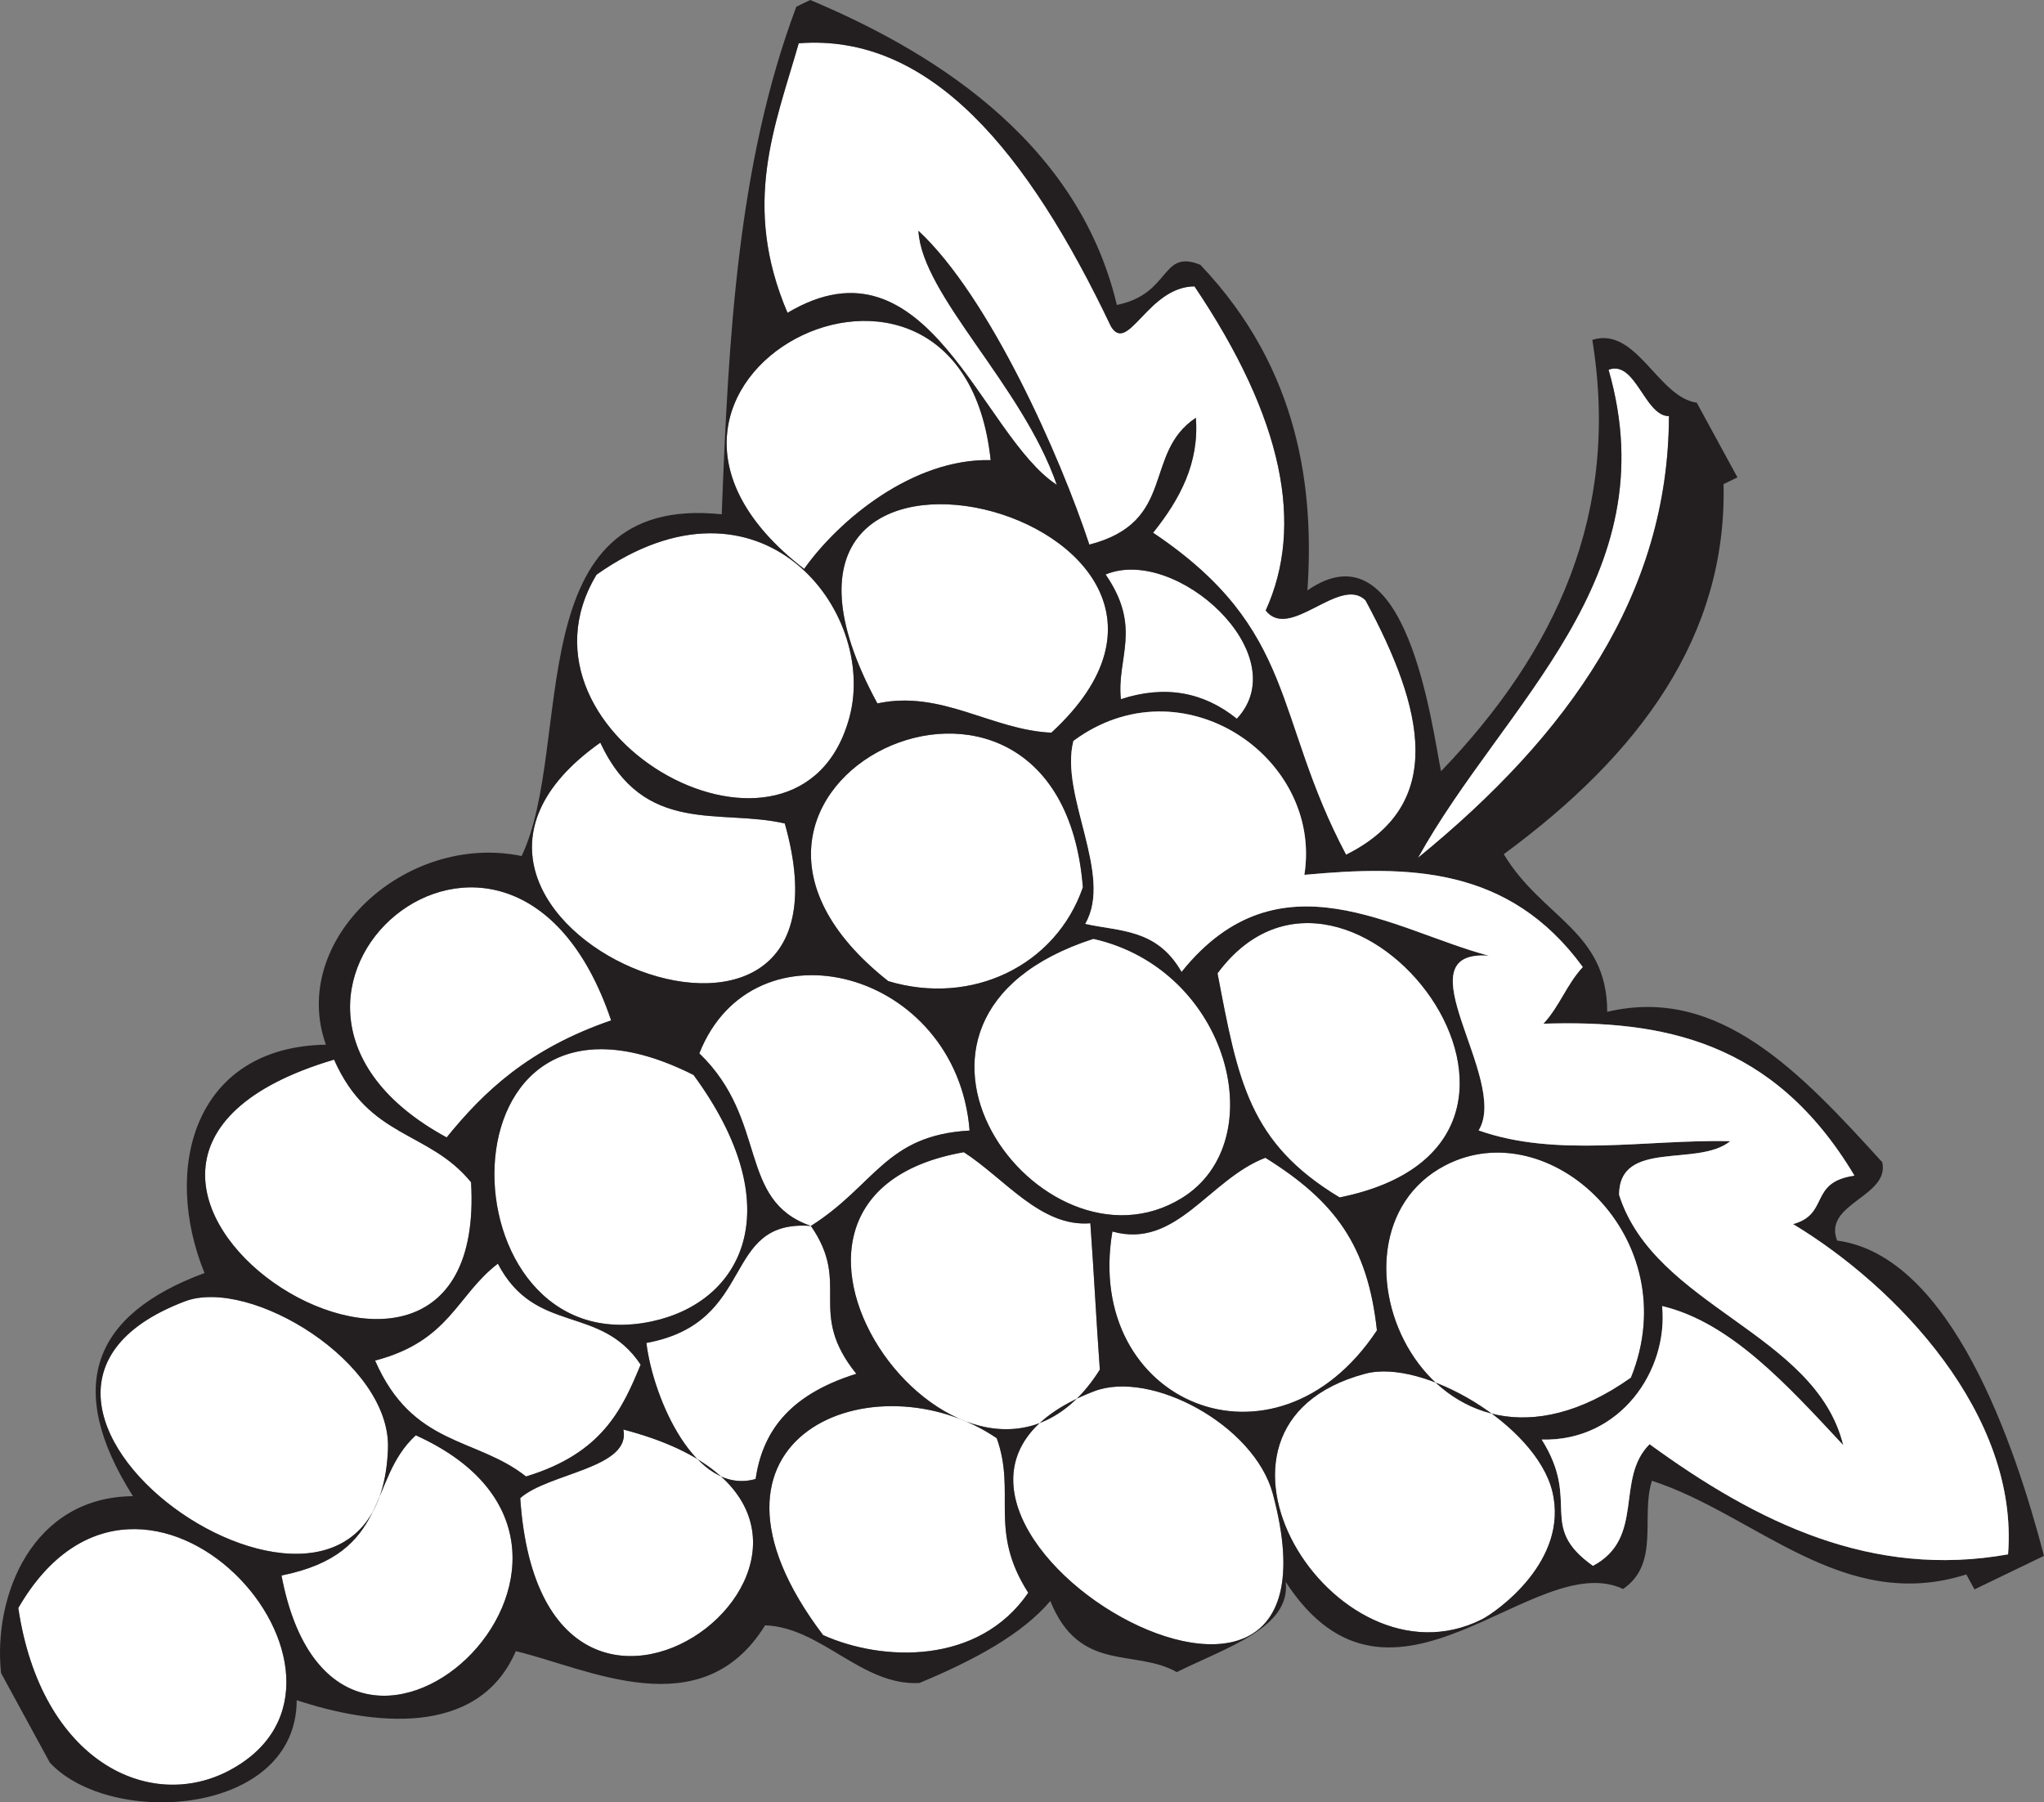
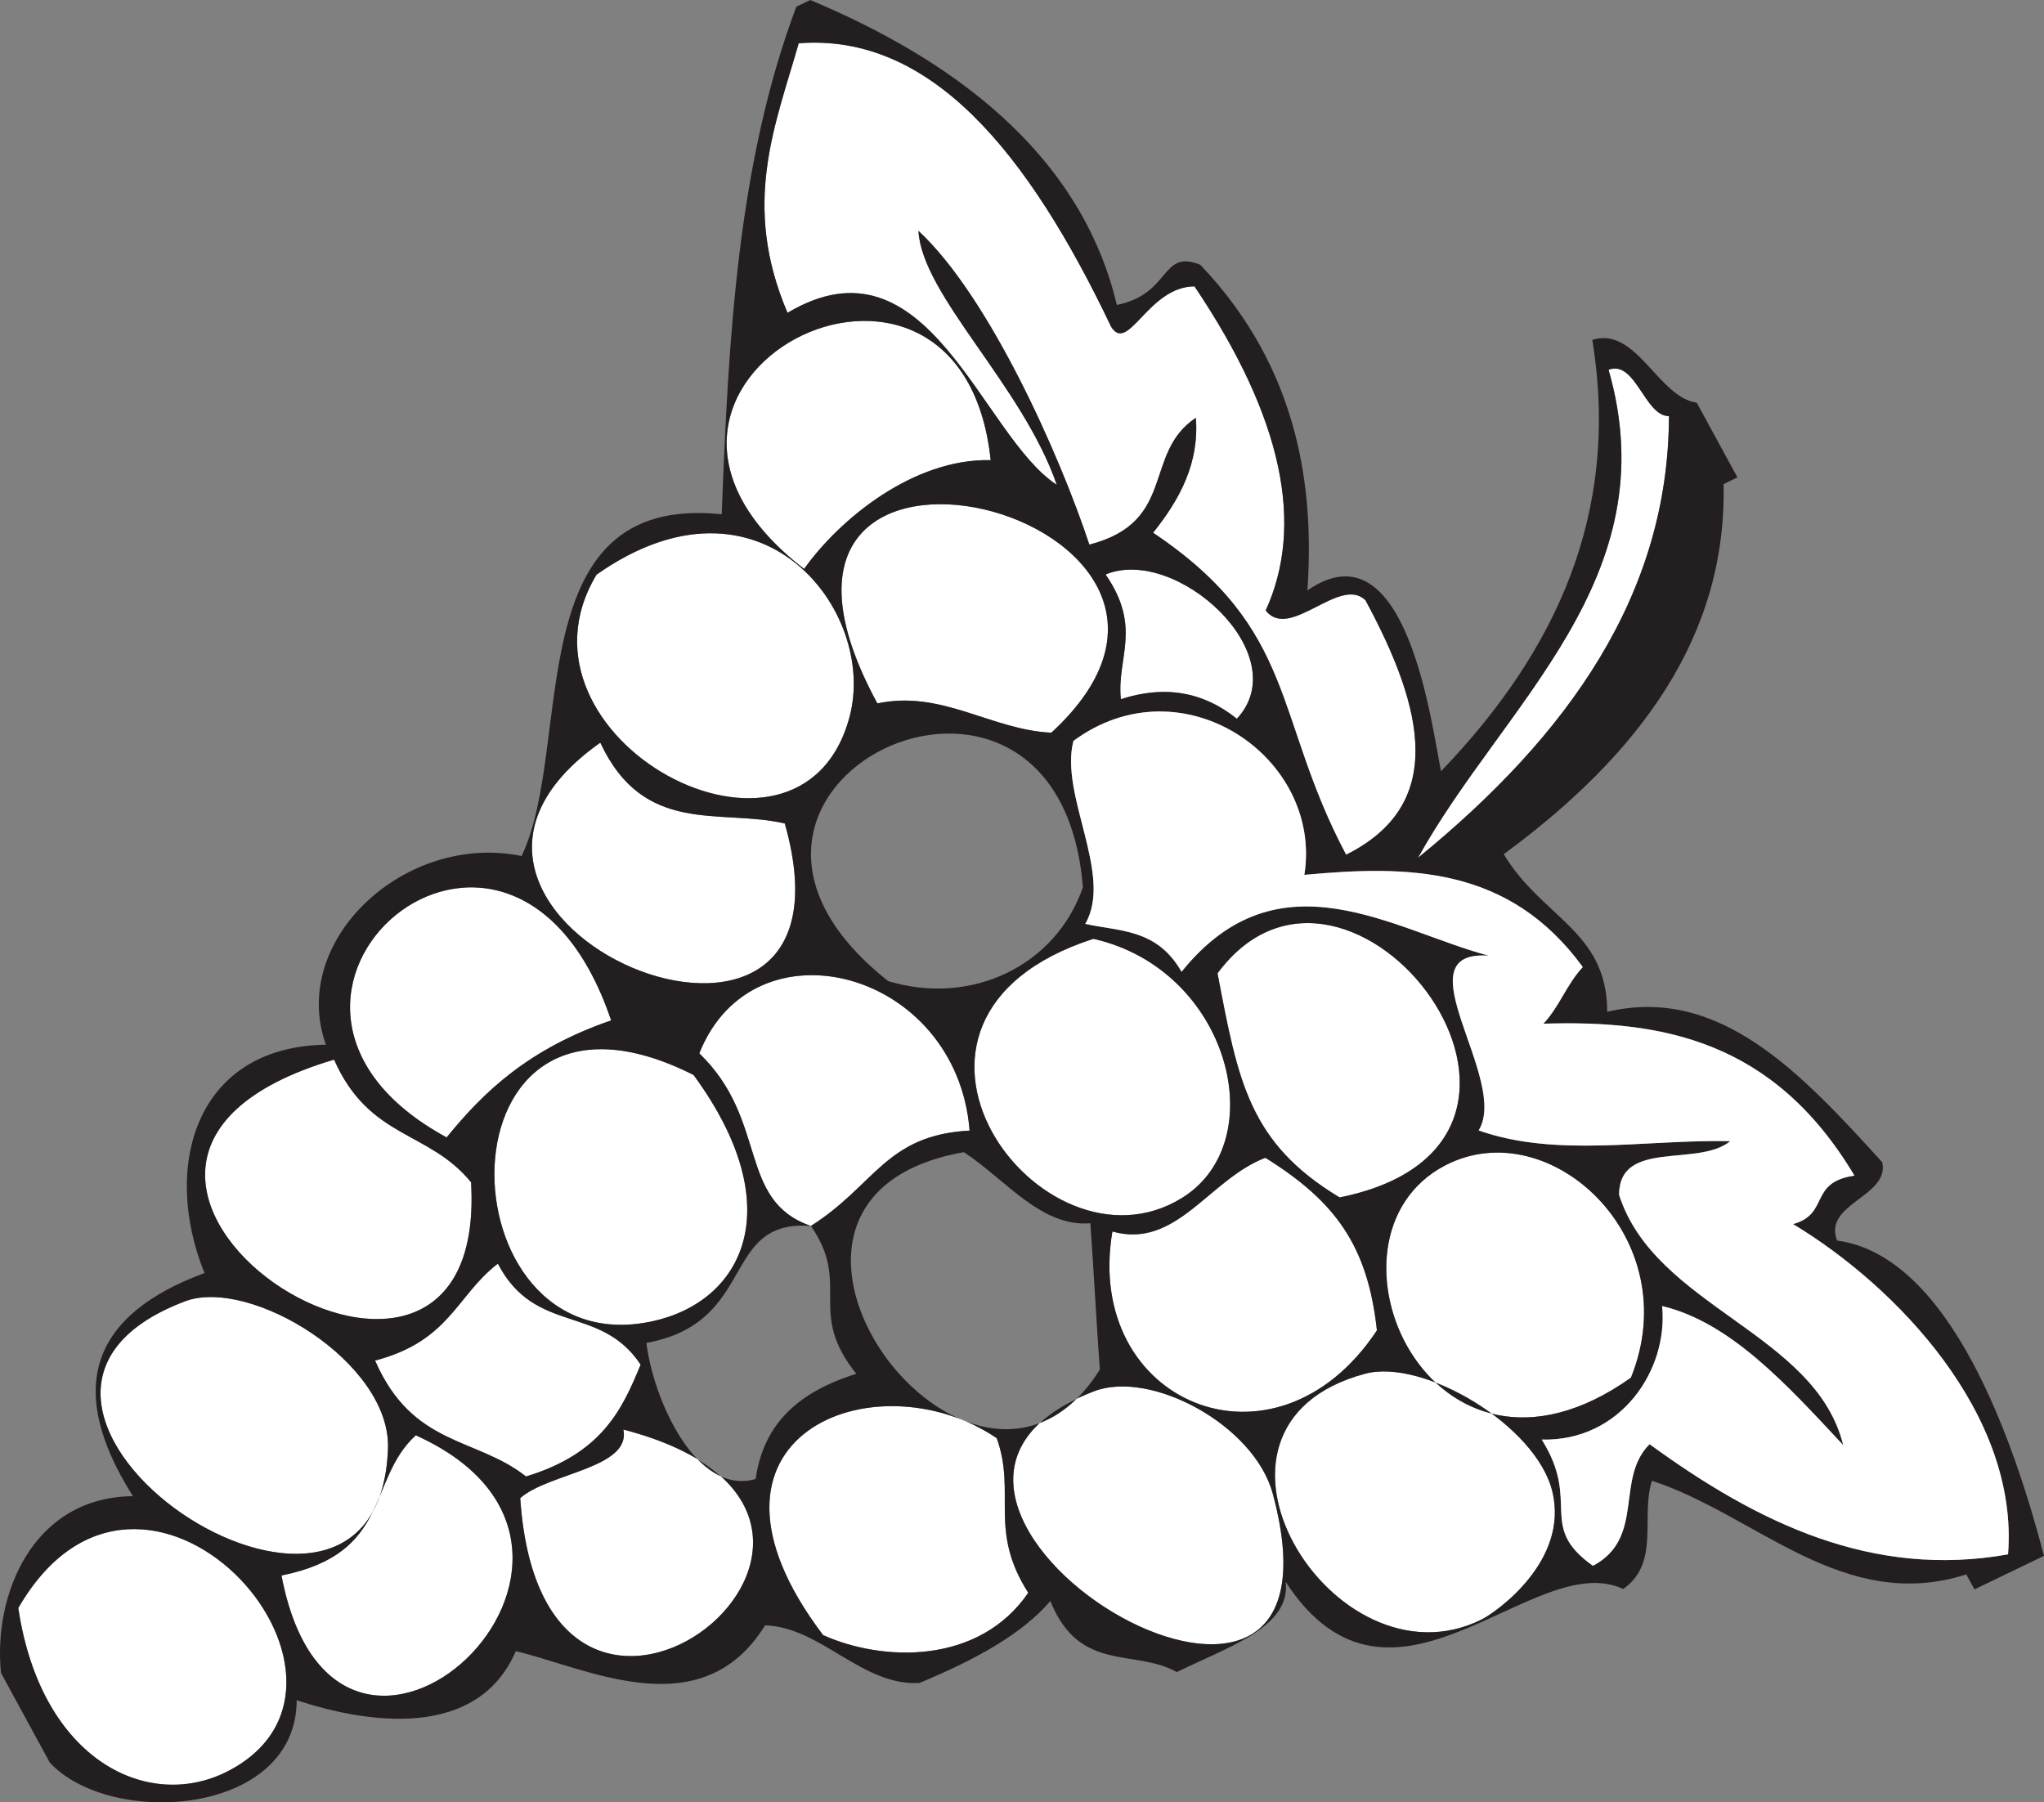
<svg xmlns="http://www.w3.org/2000/svg" width="349.586pt" height="308.251pt" viewBox="0 0 349.586 308.251" version="1.1">
  <rect x="0" y="0" width="349.586" height="308.251" fill="#808080" stroke="none" />
  <defs>
    <clipPath id="clip1">
      <path d="M 0 0 L 349.586 0 L 349.586 308.25 L 0 308.25 Z M 0 0 " />
    </clipPath>
  </defs>
  <g id="surface1">
    <path style=" stroke:none;fill-rule:evenodd;fill:rgb(100%,100%,100%);fill-opacity:1;" d="M 285.441 71.168 C 285.371 101.672 268.203 125.781 242.516 146.715 C 257.152 120.297 285.395 98.965 275.113 63.242 C 279.723 61.504 281.289 71.188 285.441 71.168 " />
    <path style=" stroke:none;fill-rule:evenodd;fill:rgb(100%,100%,100%);fill-opacity:1;" d="M 134.688 53.5 C 126.762 34.934 132.582 21.508 136.605 7.402 C 159.184 5.648 175.844 26.098 190.023 55.859 C 192.957 60.633 196.352 49.02 204.293 48.98 C 219.555 71.645 223.074 89.922 216.473 104.414 C 220.598 109.672 229.133 98.402 233.527 102.648 C 243.656 121.355 247.336 137.66 230.215 146.188 C 217.656 122.516 222.02 107.758 197.215 91.113 C 201.824 85.371 205.129 79.145 204.527 71.457 C 195.387 77.539 201.359 89.27 186.309 93.145 C 181.301 77.945 169.195 50.707 157.082 39.48 C 157.676 50.5 174.859 65.887 180.742 82.922 C 167.77 74.469 158.758 39.172 134.688 53.5 " />
    <path style=" stroke:none;fill-rule:evenodd;fill:rgb(100%,100%,100%);fill-opacity:1;" d="M 278.941 235.625 C 244.492 260.074 223.547 211.656 247.156 199.328 C 264.949 190.031 288.602 211.723 278.941 235.625 " />
    <path style=" stroke:none;fill-rule:evenodd;fill:rgb(100%,100%,100%);fill-opacity:1;" d="M 191.707 119.582 C 190.941 112.516 195.402 107.398 189.094 98.254 C 201.078 93.246 221.758 111.949 211.539 122.926 C 205.852 118.355 199.273 117.117 191.707 119.582 " />
    <path style=" stroke:none;fill-rule:evenodd;fill:rgb(100%,100%,100%);fill-opacity:1;" d="M 229.113 204.797 C 213.59 195.445 211.742 184.895 208.234 166.465 C 230.73 136.09 276.172 195.305 229.113 204.797 " />
    <path style=" stroke:none;fill-rule:evenodd;fill:rgb(100%,100%,100%);fill-opacity:1;" d="M 179.812 125.312 C 169.574 124.844 161.047 117.957 150.059 120.305 C 118.625 62.422 220.293 88.043 179.812 125.312 " />
    <path style=" stroke:none;fill-rule:evenodd;fill:rgb(100%,100%,100%);fill-opacity:1;" d="M 169.434 78.695 C 156.16 78.395 143.508 88.879 137.527 97.301 C 96.195 65.441 164.328 30.379 169.434 78.695 " />
    <path style=" stroke:none;fill-rule:evenodd;fill:rgb(100%,100%,100%);fill-opacity:1;" d="M 265.48 255.023 C 268.441 266.957 255.871 275.742 253.418 276.973 C 228.086 289.625 199.809 243.902 233.523 234.941 C 243.391 232.312 262.68 243.723 265.48 255.023 " />
    <path style=" stroke:none;fill-rule:evenodd;fill:rgb(100%,100%,100%);fill-opacity:1;" d="M 190.254 210.625 C 201.199 213.699 206.75 201.719 216.414 198.016 C 228.371 205.457 233.918 213.027 235.496 227.535 C 218.09 253.805 185.273 239.93 190.254 210.625 " />
    <path style=" stroke:none;fill-rule:evenodd;fill:rgb(100%,100%,100%);fill-opacity:1;" d="M 187.004 160.566 C 210.281 165.82 217.801 195.219 202.141 204.891 C 178.066 219.762 144.492 174.32 187.004 160.566 " />
-     <path style=" stroke:none;fill-rule:evenodd;fill:rgb(100%,100%,100%);fill-opacity:1;" d="M 185.207 151.754 C 180.578 165.164 166.191 172.102 151.914 167.801 C 109.926 134.602 181.074 100.297 185.207 151.754 " />
    <path style=" stroke:none;fill-rule:evenodd;fill:rgb(100%,100%,100%);fill-opacity:1;" d="M 102.031 98.281 C 130.039 78.551 150.129 104.477 145.301 122.594 C 136.914 154.09 85.262 126.125 102.031 98.281 " />
    <path style=" stroke:none;fill-rule:evenodd;fill:rgb(100%,100%,100%);fill-opacity:1;" d="M 217.684 255.477 C 233.535 314.301 138.906 256.441 187.121 237.949 C 196.832 234.223 214.52 243.715 217.684 255.477 " />
-     <path style=" stroke:none;fill-rule:evenodd;fill:rgb(100%,100%,100%);fill-opacity:1;" d="M 164.848 197.059 C 171.918 201.641 178.008 209.906 186.484 209.215 C 187.09 217.586 187.496 225.879 188.105 234.246 C 166.406 268.777 118.961 205.117 164.848 197.059 " />
    <path style=" stroke:none;fill-rule:evenodd;fill:rgb(100%,100%,100%);fill-opacity:1;" d="M 138.688 209.672 C 126.027 205.293 131.492 191.605 119.605 180.152 C 128.863 156.797 163.633 165.855 165.832 193.359 C 151.441 194.156 149.711 202.695 138.688 209.672 " />
    <path style=" stroke:none;fill-rule:evenodd;fill:rgb(100%,100%,100%);fill-opacity:1;" d="M 134.223 140.84 C 149.516 194.82 59.879 157.238 102.672 127.016 C 110.145 143.035 123.164 138.258 134.223 140.84 " />
    <path style=" stroke:none;fill-rule:evenodd;fill:rgb(100%,100%,100%);fill-opacity:1;" d="M 170.473 245.973 C 173.844 255.379 168.996 261.703 175.863 272.41 C 167.383 284.777 150.934 284.211 140.773 279.648 C 114.898 245.488 149.789 231.93 170.473 245.973 " />
-     <path style=" stroke:none;fill-rule:evenodd;fill:rgb(100%,100%,100%);fill-opacity:1;" d="M 138.688 209.672 C 145.684 219.75 137.875 224.293 146.457 234.961 C 134.574 238.664 130.383 245.238 129.23 252.949 C 118.996 255.914 111.707 239.215 110.555 229.684 C 129.66 226.168 123.152 208.523 138.688 209.672 " />
    <path style=" stroke:none;fill-rule:evenodd;fill:rgb(100%,100%,100%);fill-opacity:1;" d="M 118.621 183.855 C 135.281 206.578 127.047 222.637 111.539 225.984 C 75.211 233.832 73.645 161.168 118.621 183.855 " />
    <path style=" stroke:none;fill-rule:evenodd;fill:rgb(100%,100%,100%);fill-opacity:1;" d="M 104.523 174.516 C 90.359 179.398 82.734 186.727 76.391 194.531 C 32.824 170.891 87.262 123.508 104.523 174.516 " />
    <path style=" stroke:none;fill-rule:evenodd;fill:rgb(100%,100%,100%);fill-opacity:1;" d="M 88.977 256.223 C 93.816 251.926 107.98 251.113 106.609 244.492 C 163.723 259.371 93 316.406 88.977 256.223 " />
    <path style=" stroke:none;fill-rule:evenodd;fill:rgb(100%,100%,100%);fill-opacity:1;" d="M 109.566 233.391 C 106.418 241.031 102.992 248.57 89.965 252.52 C 81.402 245.754 70.59 247.449 64.152 232.699 C 76.949 229.34 78.027 221.598 85.148 216.121 C 91.555 228.402 102.664 222.984 109.566 233.391 " />
    <path style=" stroke:none;fill-rule:evenodd;fill:rgb(100%,100%,100%);fill-opacity:1;" d="M 57.137 181.227 C 63.172 194.875 73.273 193.277 80.566 202.199 C 83.816 257.621 -4.844 199.602 57.137 181.227 " />
    <path style=" stroke:none;fill-rule:evenodd;fill:rgb(100%,100%,100%);fill-opacity:1;" d="M 71.109 245.477 C 115.492 265.52 57.613 319.242 48.141 269.457 C 67.043 265.664 62.711 253.191 71.109 245.477 " />
    <path style=" stroke:none;fill-rule:evenodd;fill:rgb(100%,100%,100%);fill-opacity:1;" d="M 66.355 247.77 C 64.688 293.297 -14.52 240.086 31.613 222.574 C 42.75 218.348 66.898 233.016 66.355 247.77 " />
    <path style=" stroke:none;fill-rule:evenodd;fill:rgb(100%,100%,100%);fill-opacity:1;" d="M 3.129 275.02 C 24.504 238.008 68.484 287.18 39.27 302.773 C 25.605 310.062 7.051 301.289 3.129 275.02 " />
    <g clip-path="url(#clip1)" clip-rule="nonzero">
      <path style=" stroke:none;fill-rule:evenodd;fill:rgb(13.73%,12.16%,12.549%);fill-opacity:1;" d="M 39.27 302.773 C 68.484 287.18 24.5 238.008 3.129 275.02 C 7.047 301.289 25.609 310.062 39.27 302.773 M 48.145 269.457 C 57.613 319.242 115.496 265.52 71.109 245.477 C 62.711 253.191 67.039 265.664 48.145 269.457 M 31.613 222.574 C -14.52 240.086 64.688 293.297 66.355 247.77 C 66.898 233.016 42.75 218.348 31.613 222.574 M 106.609 244.492 C 107.98 251.109 93.816 251.926 88.977 256.223 C 92.996 316.406 163.723 259.371 106.609 244.492 M 76.391 194.531 C 82.734 186.727 90.363 179.398 104.523 174.516 C 87.266 123.512 32.824 170.891 76.391 194.531 M 145.301 122.594 C 150.129 104.477 130.039 78.551 102.031 98.281 C 85.258 126.125 136.914 154.086 145.301 122.594 M 102.668 127.016 C 59.879 157.238 149.52 194.82 134.223 140.84 C 123.164 138.258 110.148 143.035 102.668 127.016 M 150.059 120.305 C 161.047 117.957 169.574 124.848 179.812 125.312 C 220.293 88.043 118.621 62.422 150.059 120.305 M 275.113 63.238 C 285.395 98.965 257.152 120.297 242.516 146.715 C 268.203 125.781 285.371 101.672 285.441 71.168 C 281.289 71.188 279.723 61.504 275.113 63.238 M 137.531 97.301 C 143.508 88.879 156.16 78.395 169.434 78.695 C 164.328 30.379 96.191 65.438 137.531 97.301 M 180.742 82.922 C 174.863 65.887 157.676 50.504 157.082 39.48 C 169.199 50.711 181.301 77.945 186.312 93.145 C 201.359 89.27 195.387 77.539 204.527 71.457 C 205.129 79.145 201.824 85.371 197.215 91.113 C 222.02 107.758 217.656 122.516 230.219 146.188 C 247.336 137.66 243.656 121.355 233.527 102.648 C 229.133 98.402 220.598 109.672 216.473 104.414 C 223.074 89.922 219.555 71.645 204.293 48.98 C 196.352 49.02 192.957 60.633 190.023 55.859 C 175.844 26.098 159.184 5.648 136.605 7.402 C 132.582 21.508 126.766 34.934 134.691 53.5 C 158.758 39.172 167.77 74.469 180.742 82.922 M 80.566 202.199 C 73.27 193.277 63.176 194.875 57.137 181.227 C -4.844 199.602 83.816 257.621 80.566 202.199 M 187.121 237.949 C 138.906 256.441 233.535 314.301 217.688 255.477 C 214.52 243.715 196.832 234.227 187.121 237.949 M 235.496 227.535 C 233.918 213.027 228.371 205.461 216.414 198.012 C 206.75 201.719 201.203 213.699 190.254 210.625 C 185.273 239.934 218.09 253.805 235.496 227.535 M 247.156 199.328 C 223.547 211.656 244.492 260.074 278.941 235.625 C 288.602 211.723 264.949 190.031 247.156 199.328 M 233.523 234.938 C 199.809 243.902 228.086 289.625 253.414 276.973 C 255.871 275.742 268.441 266.957 265.48 255.023 C 262.68 243.723 243.395 232.312 233.523 234.938 M 85.148 216.121 C 78.027 221.598 76.949 229.34 64.152 232.699 C 70.586 247.449 81.402 245.754 89.965 252.52 C 102.992 248.57 106.422 241.031 109.57 233.395 C 102.668 222.984 91.551 228.402 85.148 216.121 M 111.543 225.984 C 127.047 222.637 135.281 206.578 118.621 183.855 C 73.648 161.168 75.211 233.832 111.543 225.984 M 165.832 193.359 C 163.633 165.855 128.863 156.789 119.605 180.156 C 131.492 191.605 126.027 205.293 138.688 209.672 C 149.711 202.695 151.441 194.152 165.832 193.359 M 110.555 229.684 C 111.707 239.215 118.996 255.914 129.23 252.949 C 130.383 245.238 134.574 238.664 146.457 234.961 C 137.875 224.293 145.684 219.75 138.688 209.672 C 123.148 208.523 129.66 226.168 110.555 229.684 M 140.773 279.648 C 150.934 284.215 167.383 284.777 175.863 272.41 C 168.996 261.703 173.848 255.379 170.473 245.973 C 149.789 231.93 114.898 245.488 140.773 279.648 M 188.105 234.246 C 187.496 225.879 187.09 217.586 186.484 209.215 C 178.008 209.906 171.918 201.641 164.848 197.059 C 118.961 205.117 166.406 268.777 188.105 234.246 M 202.145 204.891 C 217.801 195.219 210.281 165.82 187.004 160.566 C 144.492 174.32 178.066 219.762 202.145 204.891 M 208.234 166.465 C 211.742 184.895 213.59 195.445 229.113 204.797 C 276.172 195.309 230.73 136.09 208.234 166.465 M 151.914 167.801 C 166.191 172.102 180.578 165.164 185.207 151.754 C 181.074 100.301 109.926 134.602 151.914 167.801 M 211.539 122.926 C 221.758 111.949 201.078 93.25 189.094 98.258 C 195.402 107.398 190.945 112.516 191.707 119.582 C 199.273 117.117 205.852 118.355 211.539 122.926 M 343.438 265.84 C 345.309 241.957 324.469 220.078 306.664 209.355 C 312.965 207.637 309.293 202.195 317.164 201.066 C 303.312 177.852 284.18 174.453 263.973 175.086 C 266.77 172.062 267.906 168.414 270.703 165.387 C 258.047 148.055 240.793 147.992 223.086 149.625 C 226.266 129.504 202.129 113.012 183.586 126.723 C 181.176 136 190.48 149.652 185.613 158.008 C 191.48 159.328 197.844 158.789 202.082 166.203 C 218.754 145.453 238.367 159.152 254.637 163.453 C 239.227 162.352 258.25 184.676 252.895 193.332 C 266.152 198.035 281.508 194.863 295.938 195.168 C 290.383 199.711 276.961 194.77 276.91 204.34 C 283.031 223.559 310.516 227.898 315.25 247.164 C 305.574 236.789 295.969 226.168 284.277 223.375 C 285.355 234.434 277.082 246.555 263.684 246.211 C 270.484 257.016 262.836 260.961 272.441 267.801 C 281.449 263.023 276.176 252.914 282.129 247 C 300.645 260.492 320.223 269.988 343.438 265.84 M 290.199 68.875 C 292.52 73.137 294.84 77.395 297.156 81.648 C 296.363 82.031 295.57 82.418 294.781 82.797 C 295.367 108.797 280.449 129.004 257.191 146.09 C 263.734 156.988 274.883 159.207 274.883 173.055 C 294.062 168.488 308.027 183.5 321.922 198.773 C 323.23 204.691 311.719 205.82 314.203 212.172 C 333.727 214.797 344.617 247.074 349.586 266.098 C 345.621 268.012 341.66 269.926 337.695 271.832 C 337.23 270.98 336.77 270.133 336.301 269.277 C 315.168 275.996 300.336 259.062 282.535 253.254 C 280.562 259.297 283.988 267.367 277.602 271.766 C 262.324 264.57 238.062 298.457 219.887 270.547 C 220.824 278.359 209.852 281.723 201.27 285.977 C 194.062 281.906 184.629 286.207 179.637 273.82 C 174.824 279.484 166.707 283.914 157.246 287.84 C 147.426 288.391 140.445 278.301 130.855 277.98 C 119.98 295.562 100.375 285.262 88.219 282.398 C 81.754 297.375 63.398 294.973 50.746 290.785 C 50.688 310.609 18.949 312.66 8.523 301.461 C 5.742 296.352 2.957 291.238 0.172 286.125 C -1.199 272.785 5.562 256.043 22.738 255.891 C 10.945 237.238 15.809 224.809 34.977 217.727 C 27.684 199.793 33.203 179.047 55.738 178.672 C 49.352 160.805 69.32 142.312 89.215 146.406 C 98.27 127.367 88.398 84.281 123.438 87.961 C 124.582 57.863 126.145 27.918 136.195 1.148 C 136.988 0.762 137.781 0.383 138.574 0 C 157.723 8.047 184.148 23.137 191.012 52.156 C 200.367 50.27 198.449 42.547 205.281 45.281 C 222.48 63.305 224.754 84.102 223.609 100.977 C 240.66 89.156 244.906 124.473 246.461 131.906 C 266.129 111.438 277.156 87.742 272.332 58.129 C 279.875 55.746 283.539 67.93 290.199 68.875 " />
    </g>
    <path style=" stroke:none;fill-rule:evenodd;fill:rgb(100%,100%,100%);fill-opacity:1;" d="M 282.129 246.996 C 276.176 252.914 281.453 263.023 272.441 267.801 C 262.836 260.961 270.484 257.016 263.684 246.211 C 277.082 246.555 285.355 234.434 284.277 223.375 C 295.969 226.168 305.574 236.785 315.25 247.164 C 310.516 227.898 283.031 223.559 276.91 204.34 C 276.961 194.77 290.383 199.707 295.934 195.168 C 281.508 194.863 266.152 198.035 252.895 193.332 C 258.25 184.676 239.227 162.352 254.637 163.453 C 238.367 159.152 218.754 145.453 202.082 166.199 C 197.844 158.785 191.48 159.328 185.613 158.008 C 190.48 149.652 181.176 136 183.59 126.723 C 202.129 113.012 226.266 129.504 223.086 149.625 C 240.793 147.992 258.047 148.055 270.703 165.391 C 267.906 168.41 266.77 172.059 263.973 175.082 C 284.18 174.453 303.312 177.852 317.164 201.066 C 309.293 202.195 312.965 207.637 306.664 209.355 C 324.469 220.078 345.309 241.957 343.438 265.84 C 320.223 269.988 300.641 260.492 282.129 246.996 " />
  </g>
</svg>